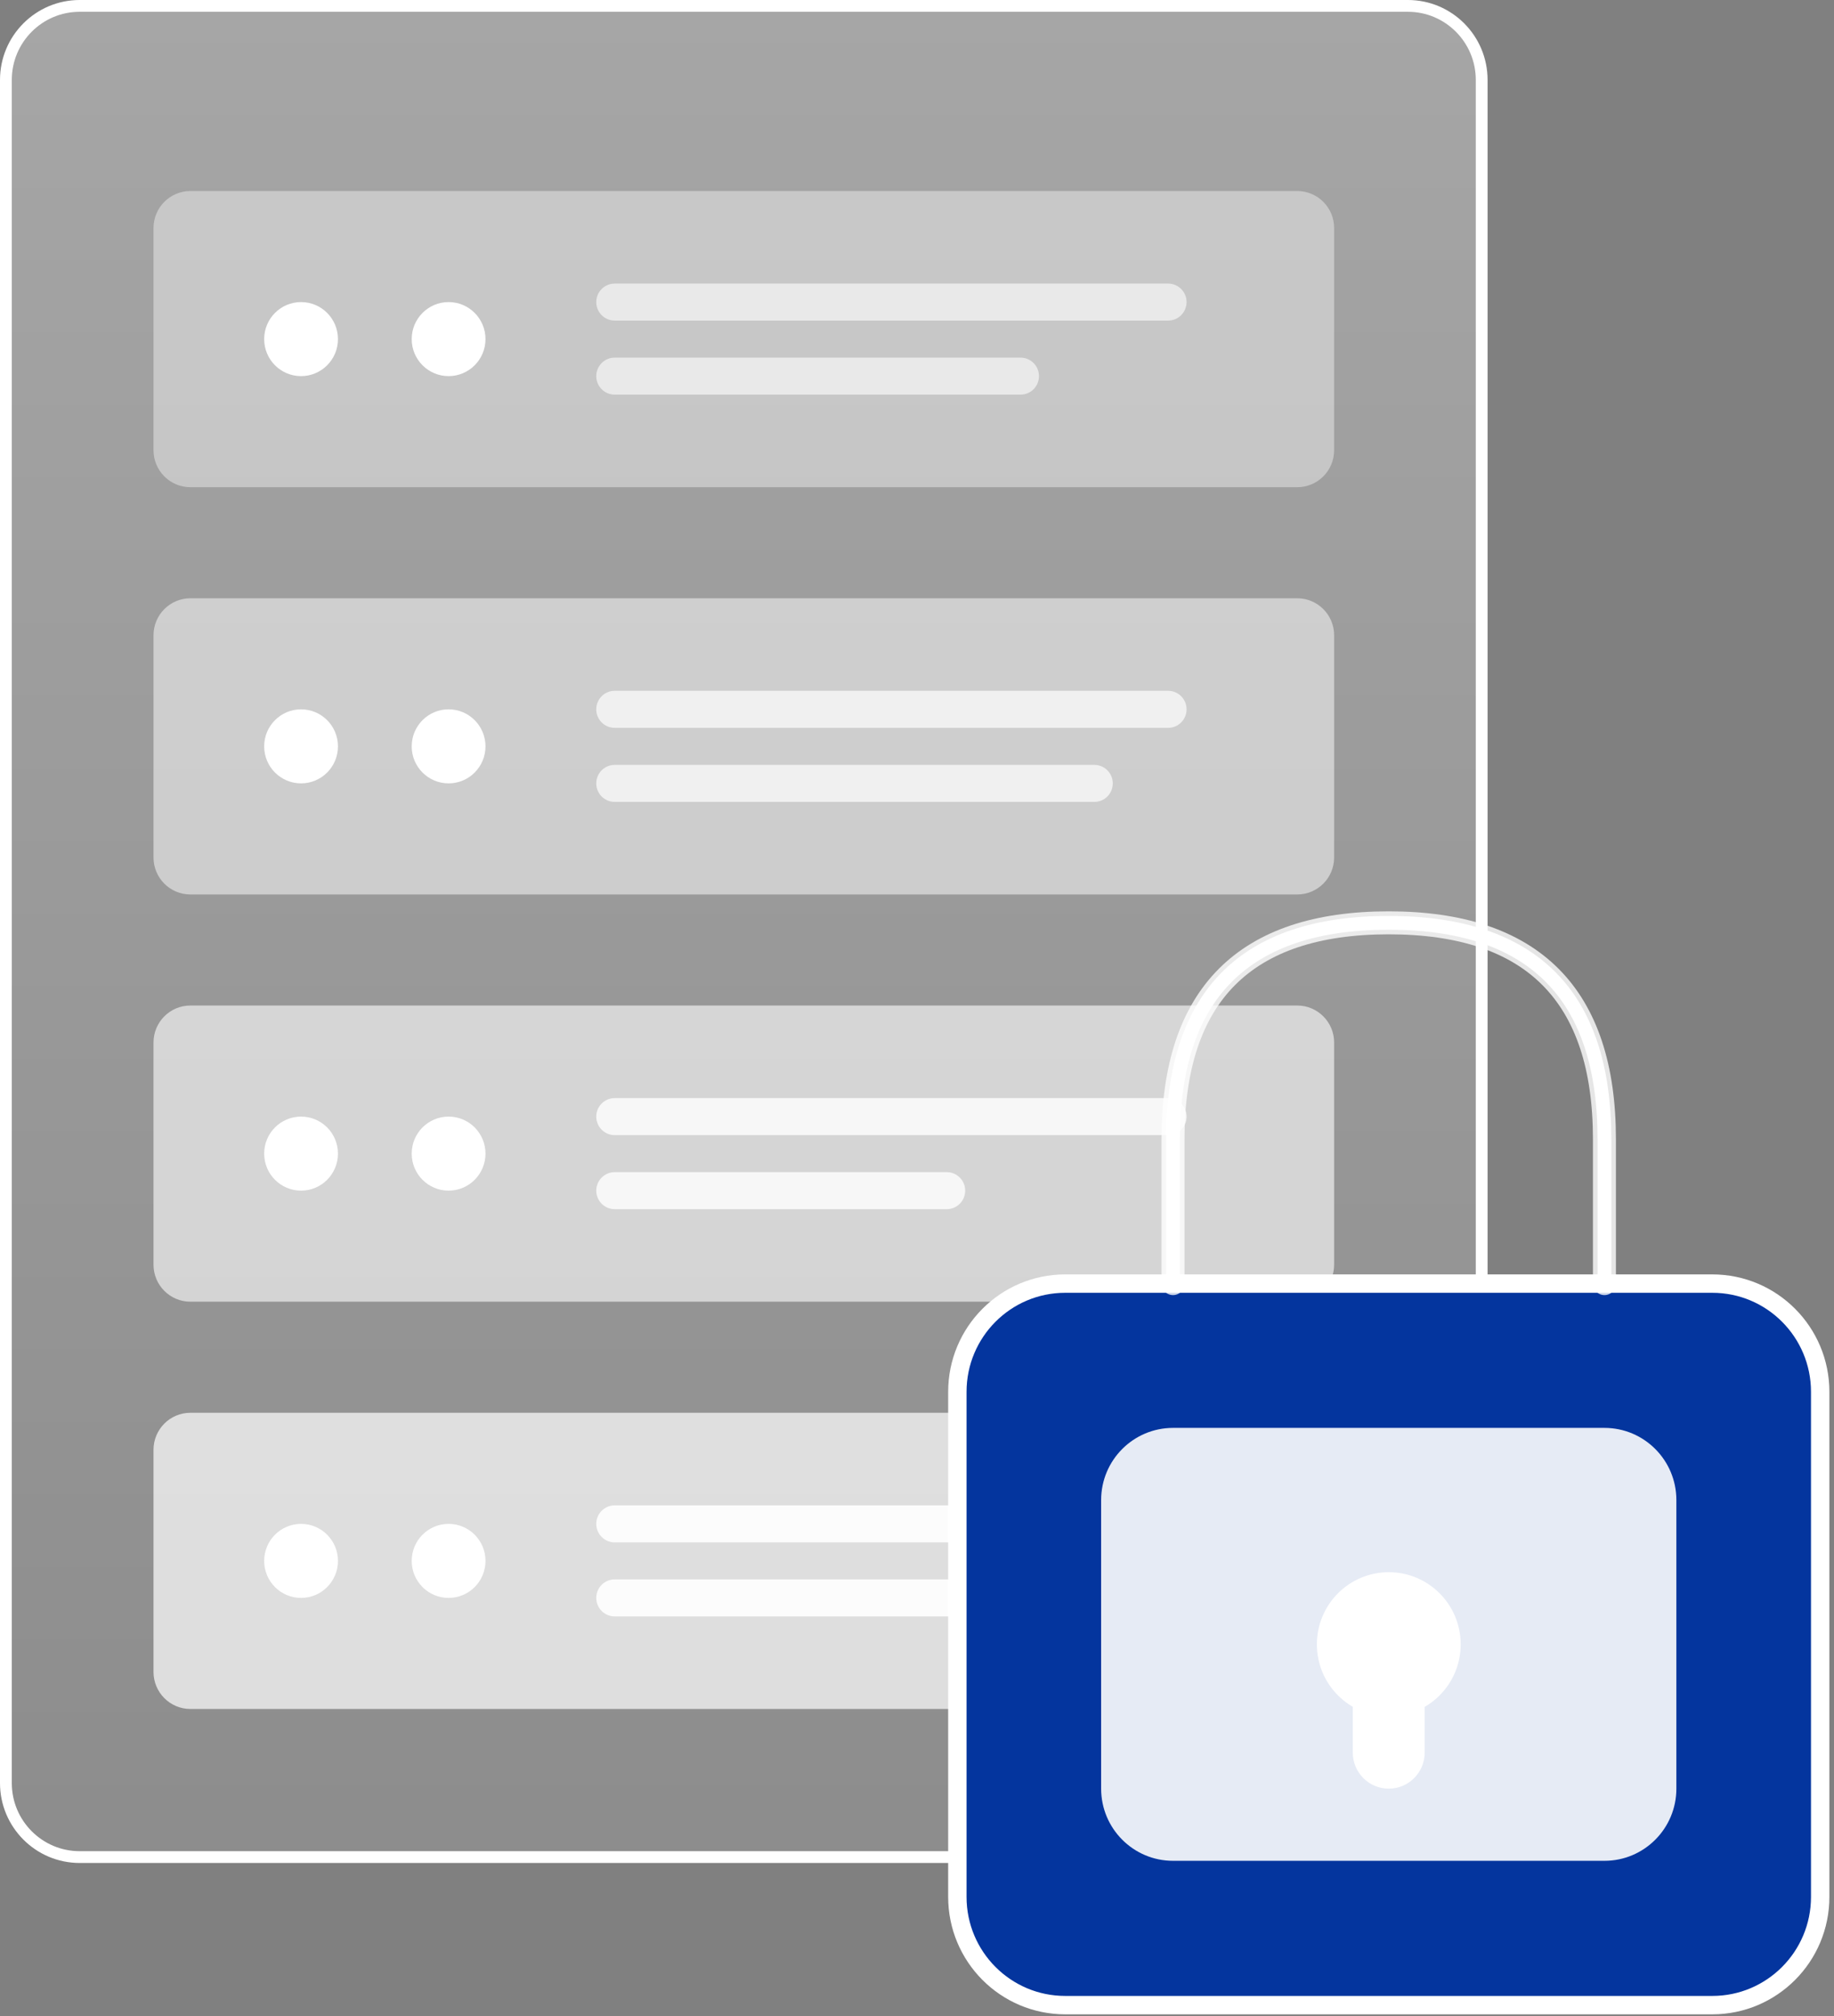
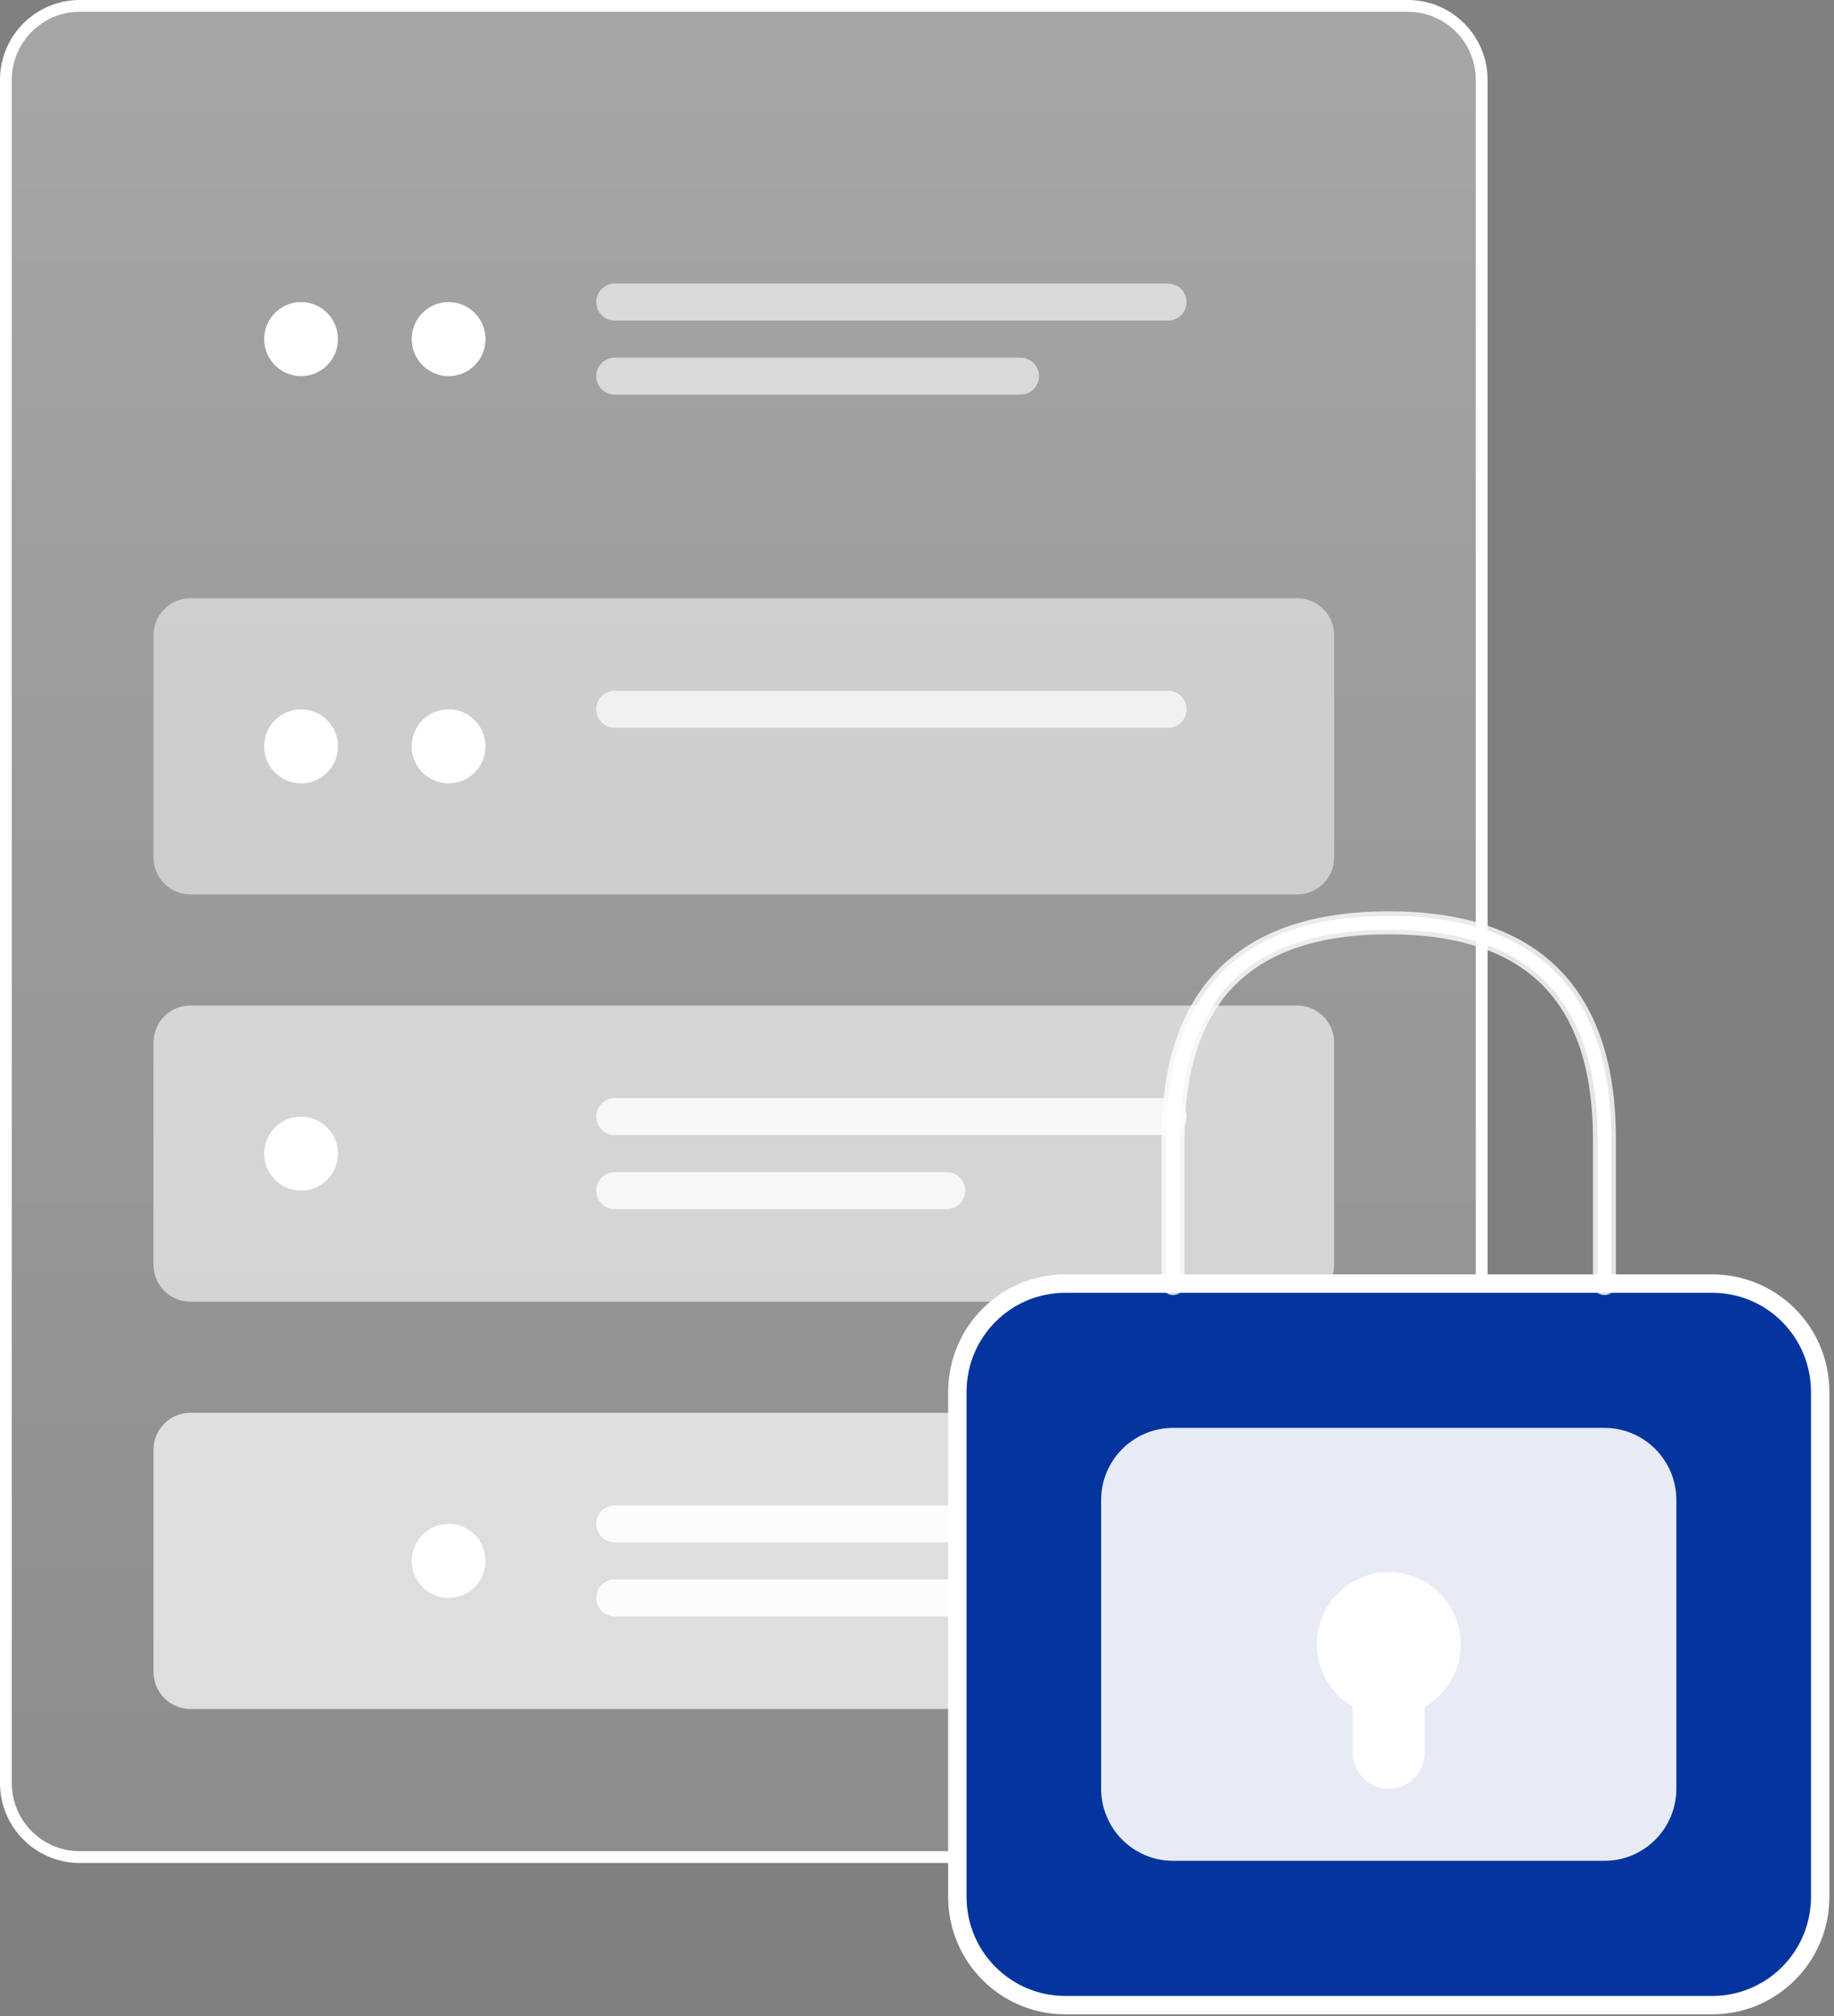
<svg xmlns="http://www.w3.org/2000/svg" width="322" height="354" viewBox="0 0 322 354" fill="none">
  <rect x="0" y="0" width="322" height="354" fill="#808080" stroke="none" />
  <path d="M247.188 1.035H13.991C6.836 1.035 1.035 6.856 1.035 14.035V313.04C1.035 320.22 6.836 326.041 13.991 326.041H247.188C254.343 326.041 260.143 320.22 260.143 313.04V14.035C260.143 6.856 254.343 1.035 247.188 1.035Z" fill="url(#paint0_linear_2115_5366)" stroke="white" stroke-width="2.071" />
-   <path opacity="0.4" d="M227.76 33.537H33.429C29.851 33.537 26.951 36.447 26.951 40.037V79.038C26.951 82.627 29.851 85.538 33.429 85.538H227.76C231.338 85.538 234.238 82.627 234.238 79.038V40.037C234.238 36.447 231.338 33.537 227.76 33.537Z" fill="white" />
  <path d="M52.858 66.035C56.436 66.035 59.336 63.125 59.336 59.535C59.336 55.945 56.436 53.035 52.858 53.035C49.281 53.035 46.381 55.945 46.381 59.535C46.381 63.125 49.281 66.035 52.858 66.035Z" fill="white" />
  <path d="M78.761 66.035C82.338 66.035 85.239 63.125 85.239 59.535C85.239 55.945 82.338 53.035 78.761 53.035C75.183 53.035 72.283 55.945 72.283 59.535C72.283 63.125 75.183 66.035 78.761 66.035Z" fill="white" />
  <path opacity="0.6" d="M205.09 49.785H107.924C106.136 49.785 104.686 51.24 104.686 53.035C104.686 54.83 106.136 56.285 107.924 56.285H205.09C206.879 56.285 208.329 54.83 208.329 53.035C208.329 51.24 206.879 49.785 205.09 49.785Z" fill="white" />
  <path opacity="0.6" d="M179.179 62.787H107.924C106.136 62.787 104.686 64.242 104.686 66.037C104.686 67.832 106.136 69.287 107.924 69.287H179.179C180.968 69.287 182.418 67.832 182.418 66.037C182.418 64.242 180.968 62.787 179.179 62.787Z" fill="white" />
  <path opacity="0.5" d="M227.76 105.039H33.429C29.851 105.039 26.951 107.949 26.951 111.539V150.54C26.951 154.13 29.851 157.04 33.429 157.04H227.76C231.338 157.04 234.238 154.13 234.238 150.54V111.539C234.238 107.949 231.338 105.039 227.76 105.039Z" fill="white" />
  <path d="M52.858 137.535C56.436 137.535 59.336 134.625 59.336 131.035C59.336 127.446 56.436 124.535 52.858 124.535C49.281 124.535 46.381 127.446 46.381 131.035C46.381 134.625 49.281 137.535 52.858 137.535Z" fill="white" />
  <path d="M78.761 137.535C82.338 137.535 85.239 134.625 85.239 131.035C85.239 127.446 82.338 124.535 78.761 124.535C75.183 124.535 72.283 127.446 72.283 131.035C72.283 134.625 75.183 137.535 78.761 137.535Z" fill="white" />
  <path opacity="0.7" d="M205.09 121.285H107.924C106.136 121.285 104.686 122.74 104.686 124.535C104.686 126.33 106.136 127.785 107.924 127.785H205.09C206.879 127.785 208.329 126.33 208.329 124.535C208.329 122.74 206.879 121.285 205.09 121.285Z" fill="white" />
-   <path opacity="0.7" d="M192.135 134.289H107.924C106.136 134.289 104.686 135.744 104.686 137.539C104.686 139.334 106.136 140.789 107.924 140.789H192.135C193.923 140.789 195.373 139.334 195.373 137.539C195.373 135.744 193.923 134.289 192.135 134.289Z" fill="white" />
  <path opacity="0.6" d="M227.76 176.535H33.429C29.851 176.535 26.951 179.446 26.951 183.035V222.036C26.951 225.626 29.851 228.536 33.429 228.536H227.76C231.338 228.536 234.238 225.626 234.238 222.036V183.035C234.238 179.446 231.338 176.535 227.76 176.535Z" fill="white" />
  <path d="M52.858 209.037C56.436 209.037 59.336 206.127 59.336 202.537C59.336 198.947 56.436 196.037 52.858 196.037C49.281 196.037 46.381 198.947 46.381 202.537C46.381 206.127 49.281 209.037 52.858 209.037Z" fill="white" />
-   <path d="M78.761 209.037C82.338 209.037 85.239 206.127 85.239 202.537C85.239 198.947 82.338 196.037 78.761 196.037C75.183 196.037 72.283 198.947 72.283 202.537C72.283 206.127 75.183 209.037 78.761 209.037Z" fill="white" />
  <path opacity="0.8" d="M205.09 192.791H107.924C106.136 192.791 104.686 194.246 104.686 196.041C104.686 197.836 106.136 199.291 107.924 199.291H205.09C206.879 199.291 208.329 197.836 208.329 196.041C208.329 194.246 206.879 192.791 205.09 192.791Z" fill="white" />
  <path opacity="0.8" d="M166.224 205.789H107.924C106.136 205.789 104.686 207.244 104.686 209.039C104.686 210.834 106.136 212.289 107.924 212.289H166.224C168.012 212.289 169.462 210.834 169.462 209.039C169.462 207.244 168.012 205.789 166.224 205.789Z" fill="white" />
  <path opacity="0.7" d="M227.76 248.037H33.429C29.851 248.037 26.951 250.947 26.951 254.537V293.538C26.951 297.128 29.851 300.038 33.429 300.038H227.76C231.338 300.038 234.238 297.128 234.238 293.538V254.537C234.238 250.947 231.338 248.037 227.76 248.037Z" fill="white" />
-   <path d="M52.858 280.541C56.436 280.541 59.336 277.631 59.336 274.041C59.336 270.451 56.436 267.541 52.858 267.541C49.281 267.541 46.381 270.451 46.381 274.041C46.381 277.631 49.281 280.541 52.858 280.541Z" fill="white" />
  <path d="M78.761 280.541C82.338 280.541 85.239 277.631 85.239 274.041C85.239 270.451 82.338 267.541 78.761 267.541C75.183 267.541 72.283 270.451 72.283 274.041C72.283 277.631 75.183 280.541 78.761 280.541Z" fill="white" />
  <path opacity="0.9" d="M205.09 264.291H107.924C106.136 264.291 104.686 265.746 104.686 267.541C104.686 269.336 106.136 270.791 107.924 270.791H205.09C206.879 270.791 208.329 269.336 208.329 267.541C208.329 265.746 206.879 264.291 205.09 264.291Z" fill="white" />
  <path opacity="0.9" d="M185.657 277.289H107.924C106.136 277.289 104.686 278.744 104.686 280.539C104.686 282.334 106.136 283.79 107.924 283.79H185.657C187.446 283.79 188.895 282.334 188.895 280.539C188.895 278.744 187.446 277.289 185.657 277.289Z" fill="white" />
  <path d="M300.638 225.357H187.022C176.564 225.357 168.086 233.865 168.086 244.359V333.033C168.086 343.527 176.564 352.034 187.022 352.034H300.638C311.097 352.034 319.575 343.527 319.575 333.033V244.359C319.575 233.865 311.097 225.357 300.638 225.357Z" fill="#04359E" stroke="white" stroke-width="3.229" />
  <path opacity="0.9" d="M281.699 250.691H205.954C198.983 250.691 193.33 256.363 193.33 263.359V314.03C193.33 321.026 198.983 326.697 205.954 326.697H281.699C288.671 326.697 294.323 321.026 294.323 314.03V263.359C294.323 256.363 288.671 250.691 281.699 250.691Z" fill="white" />
  <path d="M205.949 225.356V200.021C205.949 174.685 218.573 162.018 243.822 162.018C269.07 162.018 281.694 174.685 281.694 200.021V225.356" stroke="white" stroke-opacity="0.8" stroke-width="4.036" stroke-linecap="round" />
  <path d="M205.949 225.356V200.021C205.949 174.685 218.573 162.018 243.822 162.018C269.07 162.018 281.694 174.685 281.694 200.021V225.356" stroke="white" stroke-width="2.422" stroke-linecap="round" />
  <path d="M243.833 301.361C250.805 301.361 256.457 295.69 256.457 288.693C256.457 281.697 250.805 276.025 243.833 276.025C236.861 276.025 231.209 281.697 231.209 288.693C231.209 295.69 236.861 301.361 243.833 301.361Z" fill="white" />
  <path d="M250.136 295.028C250.136 291.529 247.31 288.693 243.824 288.693C240.338 288.693 237.512 291.529 237.512 295.028V307.695C237.512 311.193 240.338 314.029 243.824 314.029C247.31 314.029 250.136 311.193 250.136 307.695V295.028Z" fill="white" />
  <defs>
    <linearGradient id="paint0_linear_2115_5366" x1="130.589" y1="1.035" x2="130.589" y2="326.041" gradientUnits="userSpaceOnUse">
      <stop stop-color="white" stop-opacity="0.3" />
      <stop offset="1" stop-color="white" stop-opacity="0.1" />
    </linearGradient>
  </defs>
</svg>